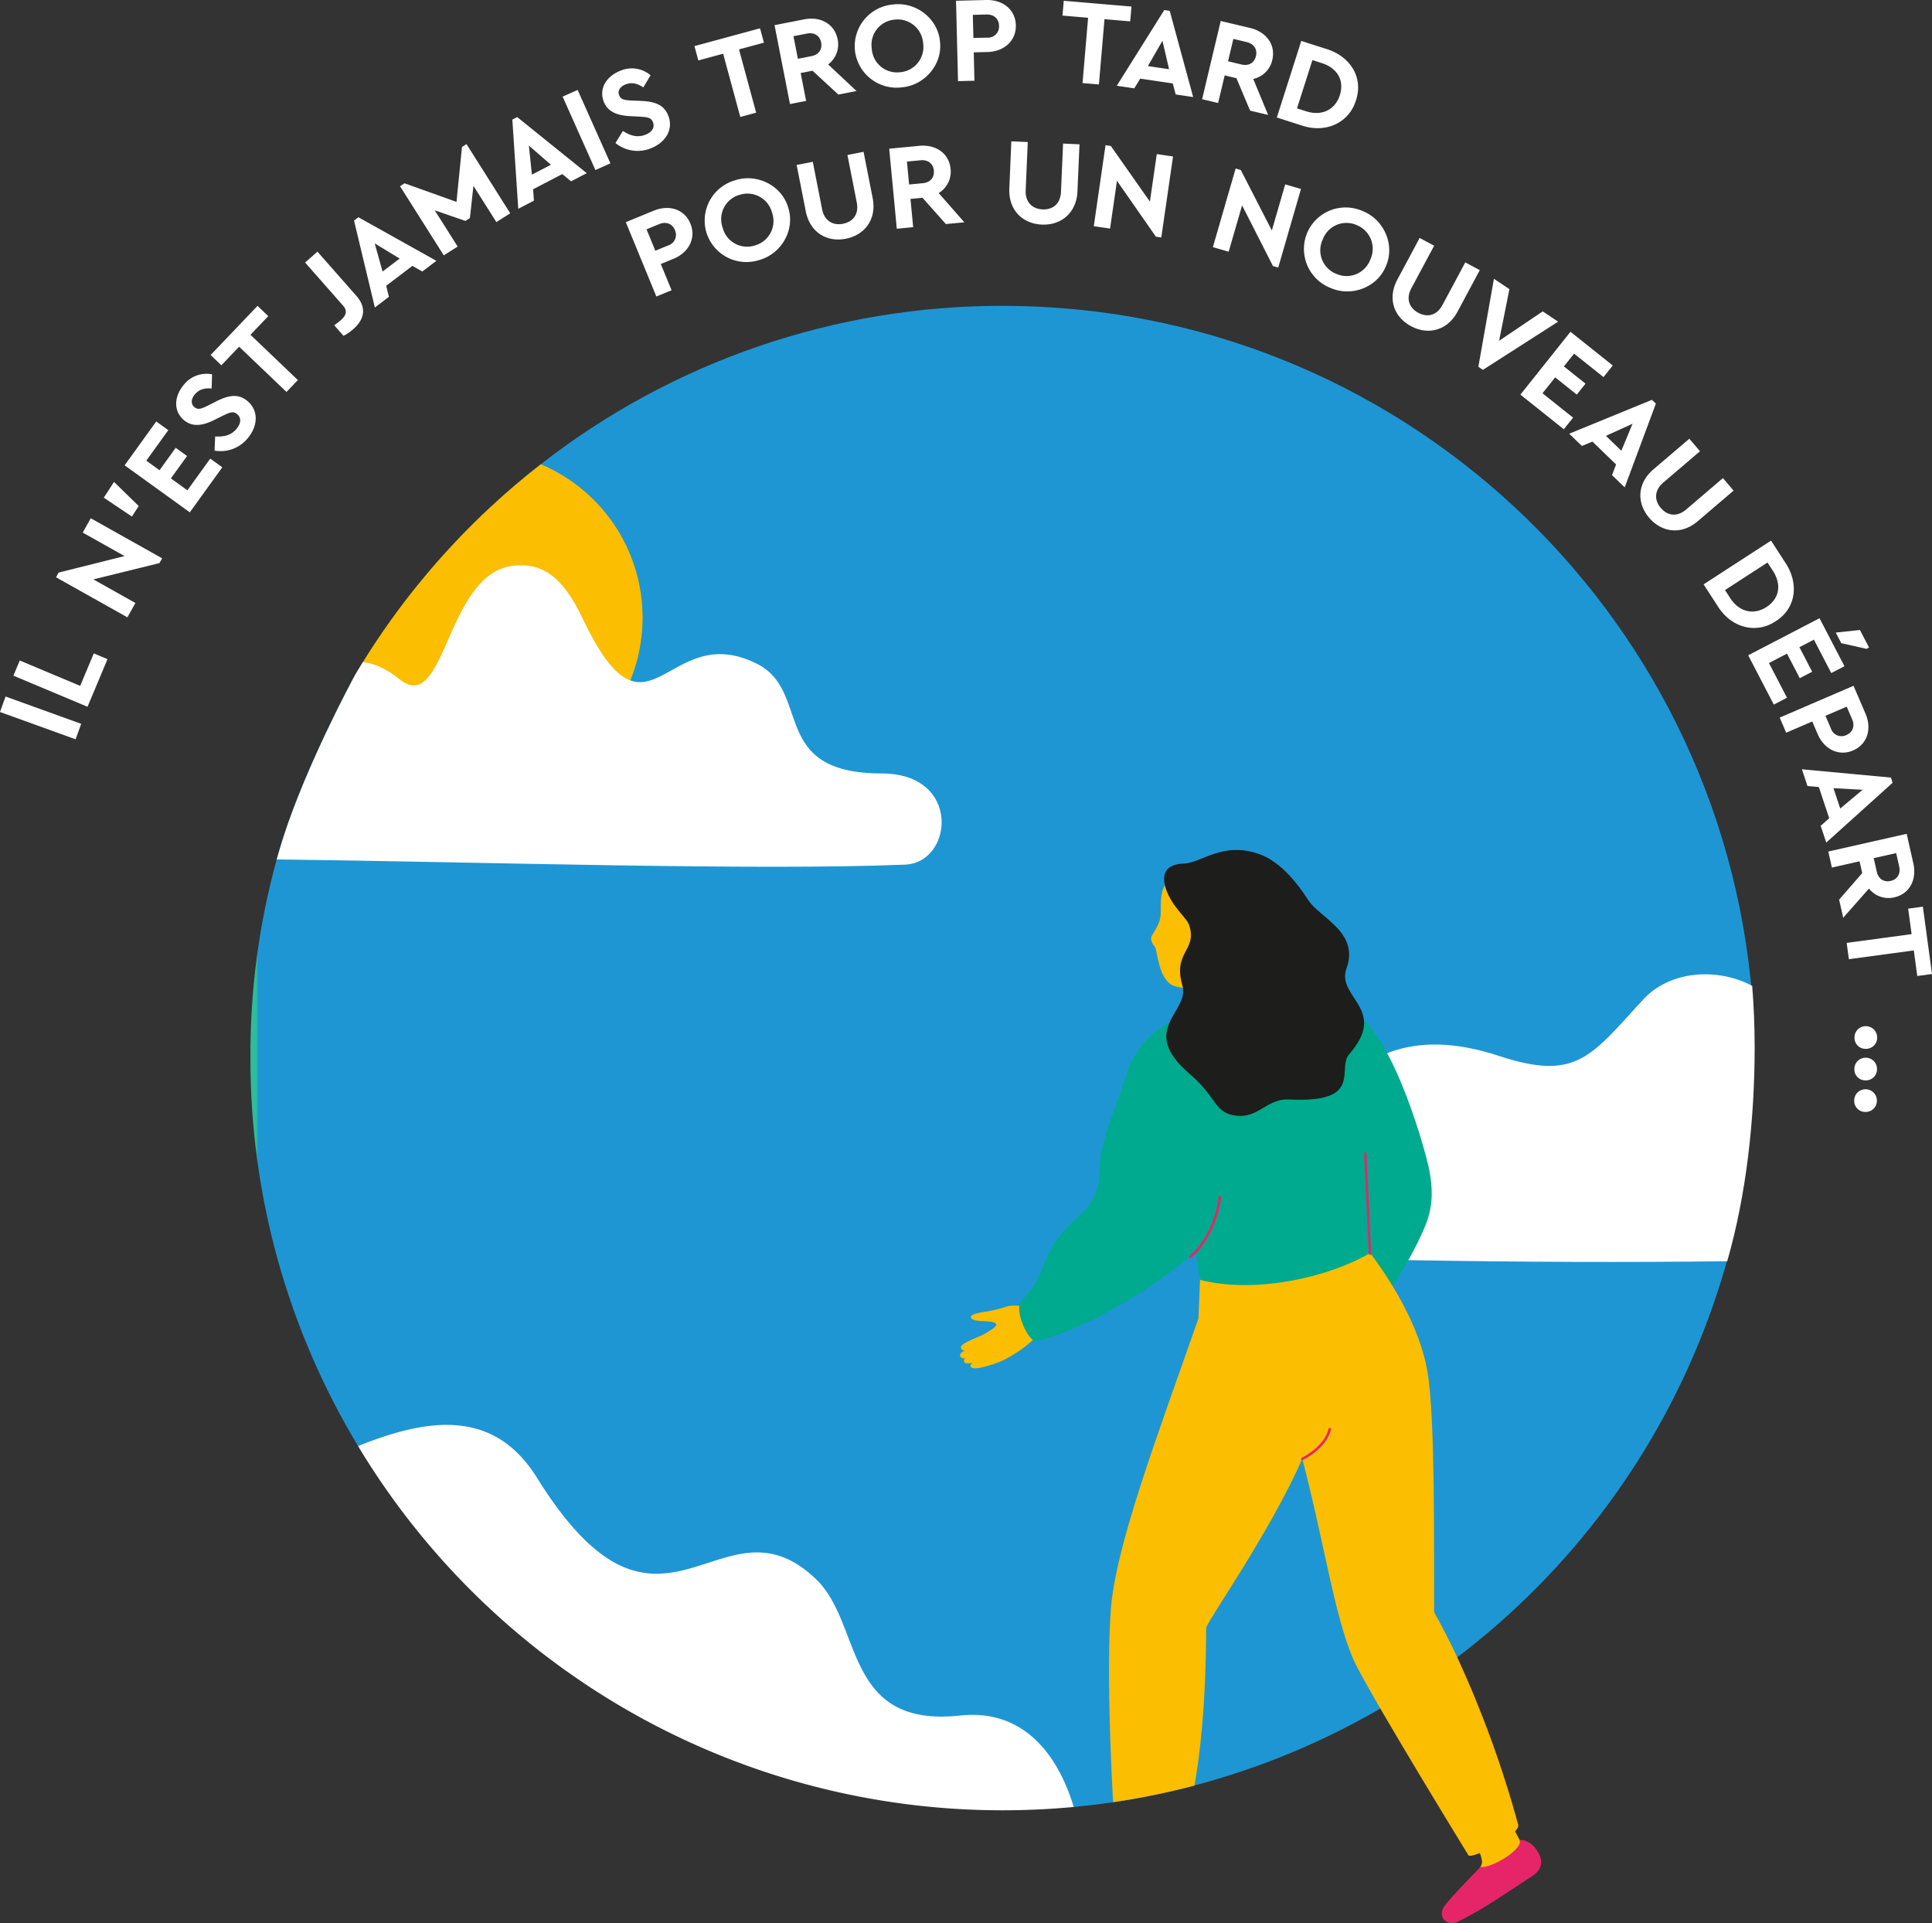
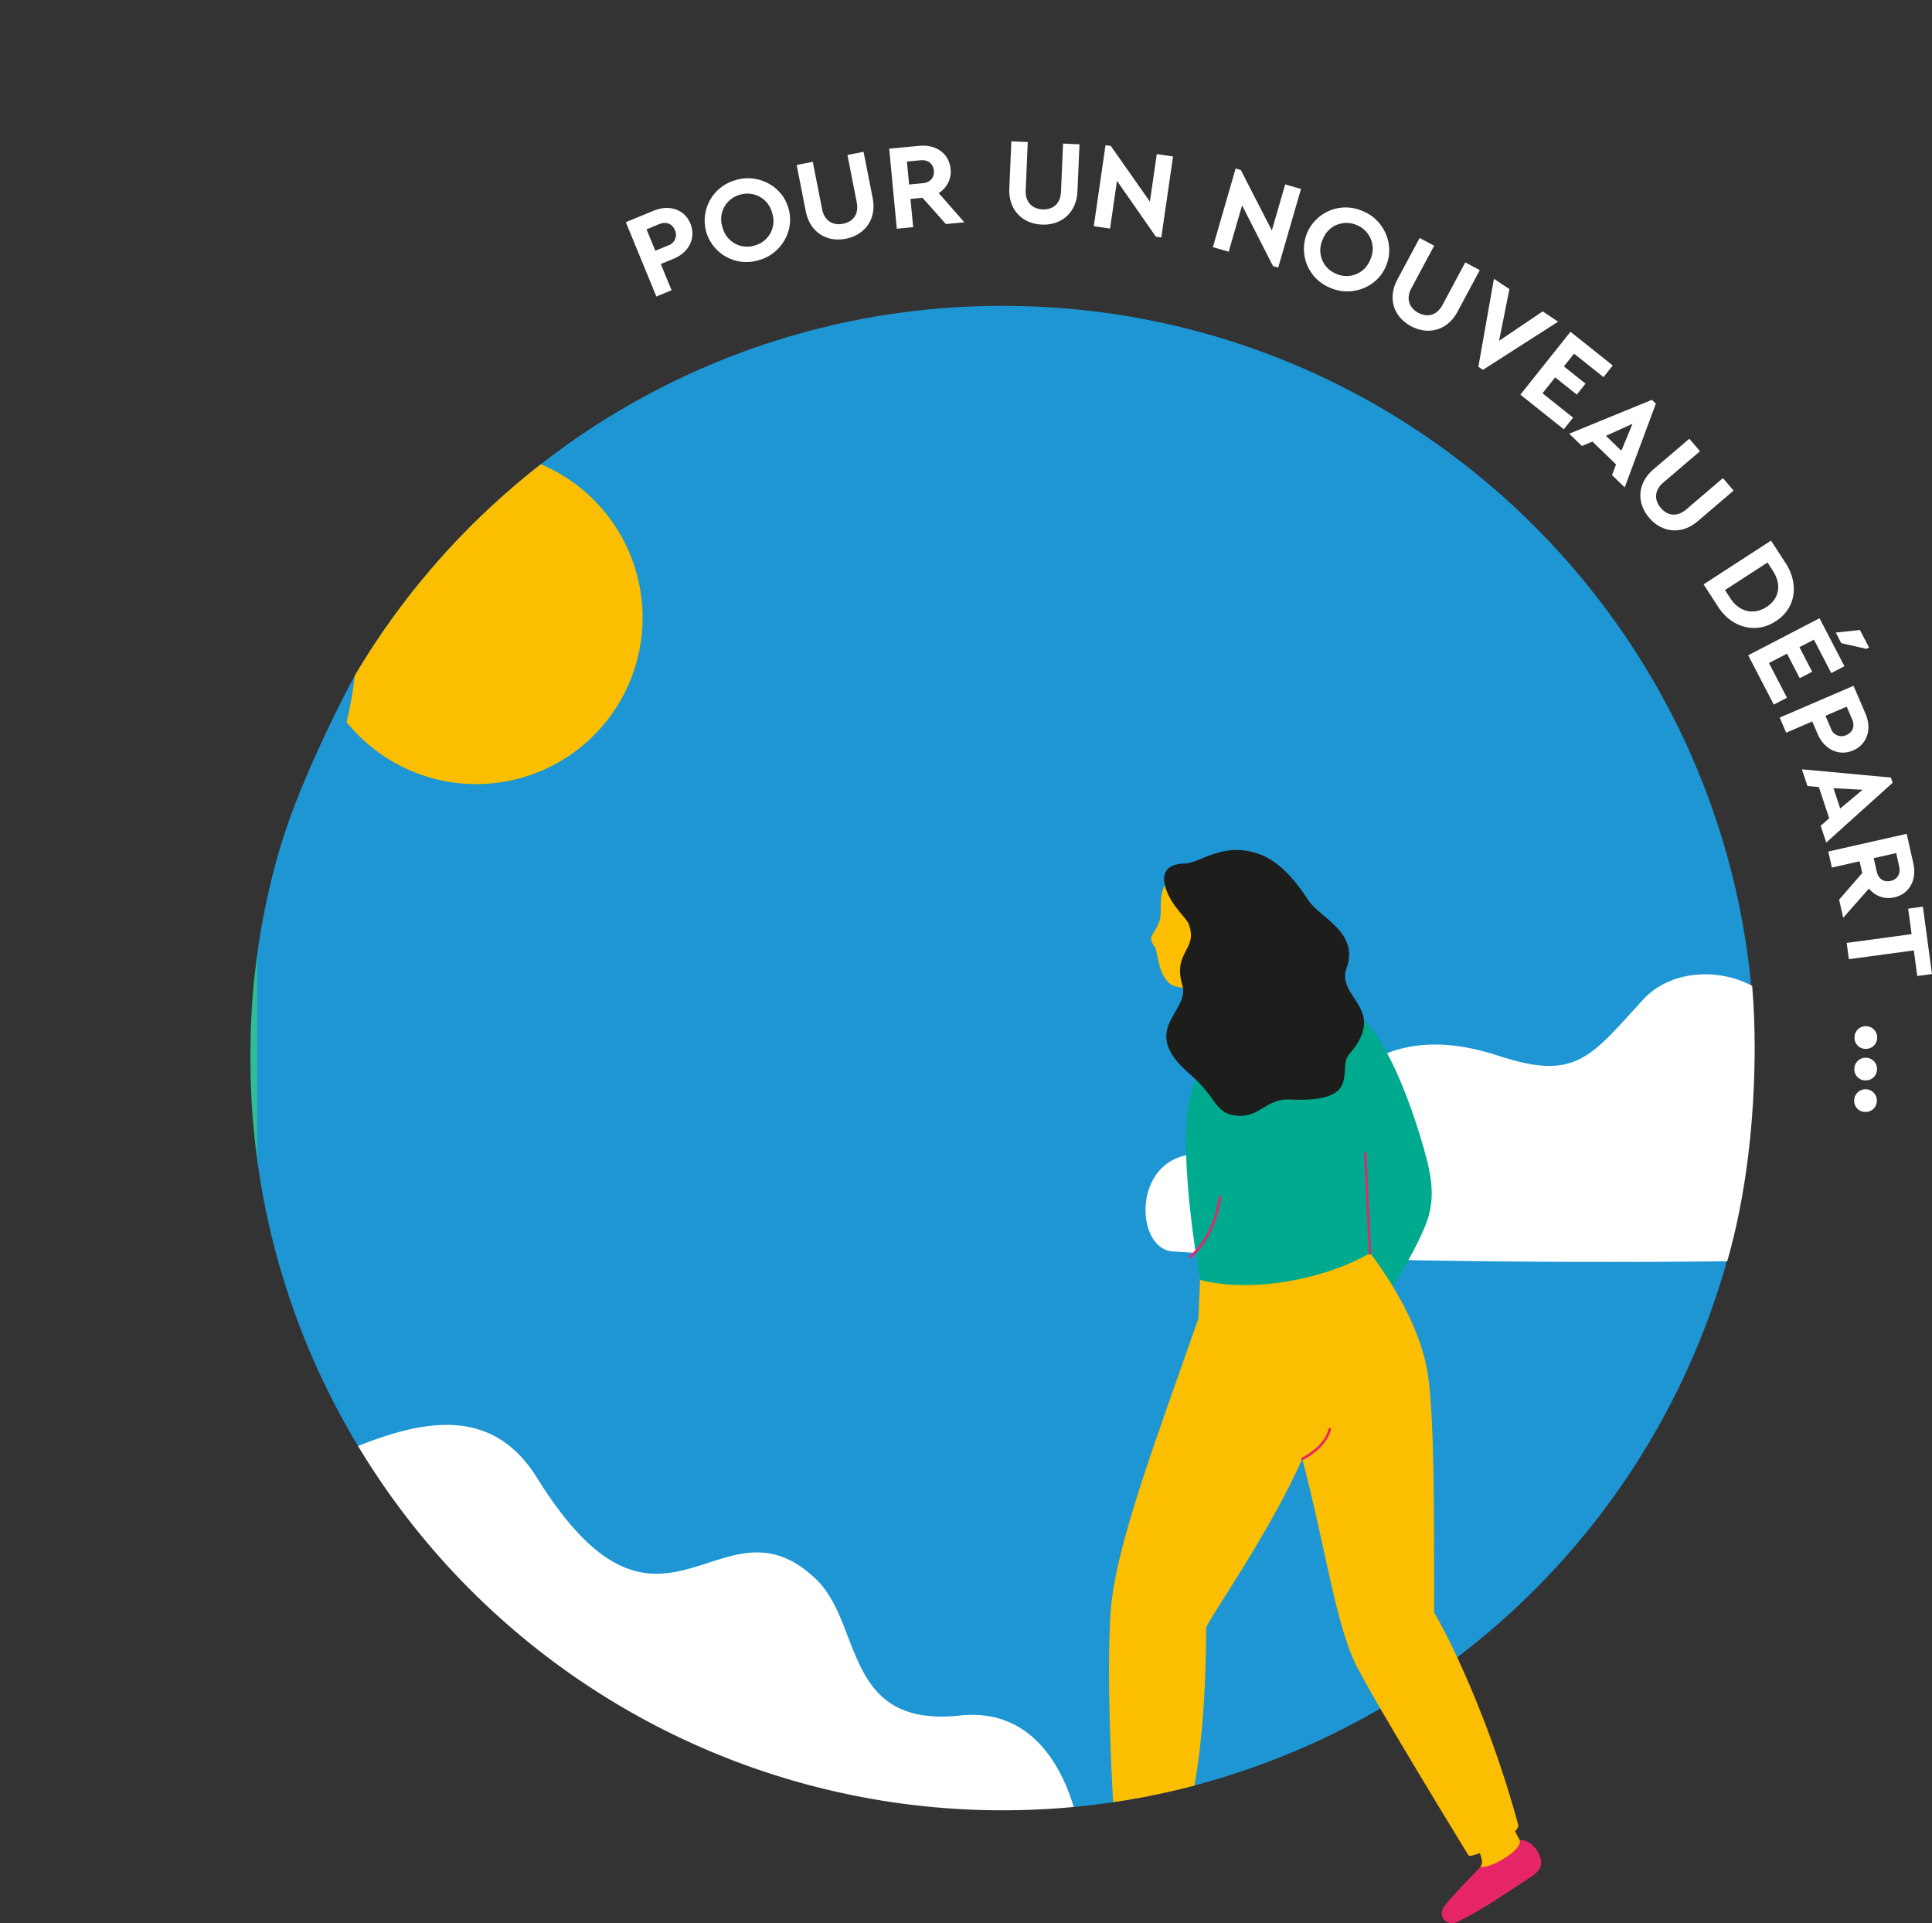
<svg xmlns="http://www.w3.org/2000/svg" xmlns:xlink="http://www.w3.org/1999/xlink" width="670.405" height="667.235" viewBox="0 0 670.405 667.235">
  <rect x="0" y="0" width="670.405" height="667.235" fill="#333333" stroke="none" />
  <defs>
    <linearGradient id="linear-gradient" x1="0.893" y1="0.223" x2="0.591" y2="0.479" gradientUnits="objectBoundingBox">
      <stop offset="0" stop-color="#2ebd98" />
      <stop offset="0.1" stop-color="#2cb99f" />
      <stop offset="0.2" stop-color="#2bb5a6" />
      <stop offset="0.3" stop-color="#29b2ac" />
      <stop offset="0.4" stop-color="#27aeb3" />
      <stop offset="0.5" stop-color="#26aab9" />
      <stop offset="0.6" stop-color="#24a6be" />
      <stop offset="0.7" stop-color="#23a2c4" />
      <stop offset="0.8" stop-color="#219ec9" />
      <stop offset="0.9" stop-color="#209acf" />
      <stop offset="1" stop-color="#1e96d4" />
    </linearGradient>
    <clipPath id="clip-path">
      <path id="Tracé_54" data-name="Tracé 54" d="M0,136.74H670.4V-249.045H0Z" transform="translate(0 249.045)" fill="none" />
    </clipPath>
    <clipPath id="clip-path-2">
      <path id="Tracé_55" data-name="Tracé 55" d="M260.986,0A259.858,259.858,0,0,0,100.76,54.957q-9.018,7.018-17.385,14.8A262.143,262.143,0,0,0,39,123.671q-1.355,2.183-2.667,4.4c-.019.034-.061.111-.13.225-1.619,2.937-17.012,31.829-24.811,56.2q-1.2,3.755-2.271,7.567A254.177,254.177,0,0,0,0,260.984,259.758,259.758,0,0,0,37.35,395.6C124.969,456.819,158.5,490.732,252.985,514.35c8.329,0,24.563,7.231,32.694,6.466q6.9-.646,13.685-1.65A261.205,261.205,0,0,0,511.8,333.363c5.978-21.325-4.309-47.648-4.309-72.76,0-7.151,1.905-13.335,13.625-20.856C510.314,105.543,397.975,0,260.986,0Z" transform="translate(0 0.002)" fill="url(#linear-gradient)" />
    </clipPath>
    <linearGradient id="linear-gradient-2" x1="0" y1="1.076" x2="0.001" y2="1.076" xlink:href="#linear-gradient" />
    <clipPath id="clip-path-3">
      <path id="Tracé_56" data-name="Tracé 56" d="M153.758,185.682A262.144,262.144,0,0,0,109.383,239.6q-1.355,2.183-2.667,4.4c-.019.034-.061.111-.13.225a118.217,118.217,0,0,1-2.835,16.124,57.752,57.752,0,1,0,67.392-89.459q-9.018,7.018-17.385,14.8" transform="translate(-103.752 -170.884)" fill="none" />
    </clipPath>
    <linearGradient id="linear-gradient-3" x1="-0.312" y1="4.359" x2="-0.309" y2="4.359" gradientUnits="objectBoundingBox">
      <stop offset="0" stop-color="#ed712c" />
      <stop offset="1" stop-color="#fbbe00" />
    </linearGradient>
    <clipPath id="clip-path-4">
      <rect id="Rectangle_4" data-name="Rectangle 4" width="521.972" height="561.124" fill="none" />
    </clipPath>
    <clipPath id="clip-path-5">
      <path id="Tracé_62" data-name="Tracé 62" d="M958.367,1015.414l-.987,24.037c-14.4,41.2-28.827,79.054-30.423,101.3-1.585,22.136.354,58.393.827,66.546A259.412,259.412,0,0,0,956,1201.533c1.608-8.824,4-26.643,4.073-54.784,1.1-3.414,22.037-32.976,33.349-58.564,7.856,29.867,11.674,57.93,18.848,71.9,7.716,15.028,38.814,65.653,38.814,65.653,1.284,1.486,18.184-7.356,17.262-10.594a374.261,374.261,0,0,0-21.153-58.118c-2.473-5.257-5.147-10.519-8.016-15.609-.1-24.872.362-67.216-2.283-83.222-3.677-22.232-21.835-43.827-21.835-43.827Z" transform="translate(-926.345 -1014.37)" fill="none" />
    </clipPath>
    <linearGradient id="linear-gradient-4" x1="-2.064" y1="1.103" x2="-2.061" y2="1.103" xlink:href="#linear-gradient-3" />
  </defs>
  <g id="Groupe_736" data-name="Groupe 736" transform="translate(-613.059 -231.197)">
    <g id="Groupe_56" data-name="Groupe 56" transform="translate(613.059 231.197)">
      <g id="Groupe_55" data-name="Groupe 55" transform="translate(0 0)" clip-path="url(#clip-path)">
        <g id="Groupe_53" data-name="Groupe 53" transform="translate(0.001 0.001)">
-           <path id="Tracé_52" data-name="Tracé 52" d="M9.3,90.915l1.939-5.366L-15,76.071l-1.938,5.366Zm4.134-11.283,6.932-16.524L15.61,61.115,10.885,72.376l-20.966-8.8-2.207,5.262ZM11.768,19.2l14.522,8.146L3.408,33.073,2.5,34.7l24.769,13.9,2.791-4.977-14.6-8.187L38.4,29.782l.931-1.659L14.56,14.229Zm17.066-5.564L31.2,9.986,22.623,1.615,19.086,7.08Zm20.1-1.467L60.2-3.456,56.023-6.472l-7.936,11L42.364.4l5.611-7.781-3.942-2.843L38.422-2.44,33.829-5.752l7.638-10.592L37.284-19.36,26.309-4.141Zm8.58-21.413a12.156,12.156,0,0,0,11.607-4.412c3.54-4.313,3.681-9.61-.273-12.856-2.906-2.387-6.1-2.164-10.675.147l-3.089,1.565c-2.319,1.159-3.4,1.416-4.548.477-1.338-1.1-1.151-2.86.108-4.395,1.341-1.633,3.284-2.334,5.862-2.077l.149-4.909a10.036,10.036,0,0,0-9.929,3.767c-3.352,4.083-3.456,9.138.235,12.169,2.873,2.359,6.317,1.961,10.5-.13l2.949-1.461c2.636-1.281,3.657-1.591,4.931-.545,1.47,1.207,1.445,3.1-.136,5.028-1.932,2.351-4.4,2.894-7.48,2.717ZM82.484-29.6l3.939-4.127-16.446-15.7,6.187-6.481-3.729-3.56L56.152-42.41l3.729,3.561,6.158-6.45Zm19.781-19.475a16.558,16.558,0,0,0,3.348-2.272c4.091-3.6,4.615-7.614,1.123-11.578L93.215-78.273,88.933-74.5l13.13,14.9c1.592,1.808,1.256,3.344-.806,5.16-.254.223-.979.806-2.2,1.716ZM129.607-71.39l4.883-3.7-27.06-15.122-1.515,1.149L113.14-58.9l4.883-3.7-.951-3.842,9.093-6.895Zm-7.86-4.489-5.927,4.5-2.731-9.757ZM143.37-114.59l-1.9,19.053-18.029-6.449-1.572.994,15.181,24,4.822-3.049-7.953-12.572,10.628,3.679,1.572-.994,1.23-11.18L155.3-88.534l4.822-3.049-15.181-24Zm37.859,11.909,5.436-2.829-24.131-19.459-1.687.878L162.9-93.142l5.436-2.829-.29-3.947,10.122-5.267Zm-6.992-5.747-6.6,3.433-1.052-10.077Zm15.432,1.84,5.209-2.327-11.372-25.47-5.209,2.327Zm6.955-9.375a12.156,12.156,0,0,0,12.282,1.828c5.2-2.028,7.911-6.58,6.051-11.345-1.368-3.5-4.26-4.869-9.383-5.092l-3.461-.147c-2.588-.124-3.66-.431-4.2-1.808-.629-1.614.395-3.058,2.245-3.781,1.969-.768,4.007-.429,6.13,1.056l2.53-4.209a10.031,10.031,0,0,0-10.5-1.571c-4.921,1.921-7.485,6.278-5.749,10.727,1.354,3.464,4.551,4.8,9.22,5.021l3.287.169c2.925.174,3.967.4,4.567,1.938.691,1.771-.256,3.411-2.579,4.319-2.835,1.106-5.253.372-7.852-1.29ZM239.944-125l5.507-1.493L239.5-148.442l8.647-2.345-1.349-4.977-22.759,6.175,1.349,4.976,8.607-2.334Zm40.345-9.008-9.858-9.225a8.634,8.634,0,0,0,3.286-8.738c-1.03-5.268-5.876-8.023-11.6-6.9l-10.286,2.012,5.355,27.373,5.6-1.1-1.891-9.665,4.107-.8,8.983,8.277ZM258.4-153.025l4.686-.917c2.531-.5,4.457.764,4.91,3.087.463,2.364-.764,4.24-3.377,4.751l-4.686.917Zm21.334,4.986a14.522,14.522,0,0,0,16.279,12.755c8-.706,14.208-8.063,13.212-15.989-.745-7.953-8.4-13.788-16.364-12.744a14.521,14.521,0,0,0-13.127,15.979m23.651-2.593a8.782,8.782,0,0,1-7.906,10.092,8.76,8.76,0,0,1-9.906-8.139,8.76,8.76,0,0,1,7.906-10.092,8.832,8.832,0,0,1,9.906,8.139M315.5-137.437l5.7-.141-.243-9.844,4.774-.118c5.831-.144,9.964-3.966,9.832-9.29-.133-5.366-4.447-8.895-10.278-8.751l-10.478.259Zm5.337-14.97-.2-8.027,4.773-.118c2.578-.065,4.265,1.5,4.323,3.866a3.863,3.863,0,0,1-4.125,4.161Zm37.868,15.644,5.685.485,1.933-22.655,8.926.762.438-5.137-23.5-2.006-.438,5.137,8.885.759Zm32.326,3.949,6.061.9-8.137-29.911-1.882-.279L370.59-135.837l6.063.9,2.077-3.366,11.288,1.668Zm-2.294-8.755-7.358-1.087,5.056-8.78ZM423.1-125.717,417.942-138.2a8.632,8.632,0,0,0,6.61-6.593c1.244-5.222-2.026-9.736-7.7-11.088l-10.2-2.427L400.2-131.17l5.55,1.321,2.28-9.579,4.071.97,4.749,11.252ZM411.042-152.09l4.646,1.106c2.508.6,3.739,2.54,3.191,4.842-.559,2.344-2.452,3.544-5.042,2.928l-4.646-1.106Zm15.083,27.279,8.695,2.776c8.376,2.807,16.428-1.012,18.761-8.74,2.627-7.812-1.839-15.226-10.278-17.831l-8.7-2.776Zm7-3.176,5.346-16.748,3.222,1.027c5.434,1.735,7.934,5.993,6.289,11.147-1.631,5.113-6.281,7.312-11.635,5.6Z" transform="translate(16.934 165.585)" fill="#fff" />
-         </g>
+           </g>
        <g id="Groupe_54" data-name="Groupe 54" transform="translate(217.159 49.038)">
          <path id="Tracé_53" data-name="Tracé 53" d="M3.759,19.084l5.276-2.169L5.292,7.806,9.709,5.991C15.1,3.774,17.6-1.273,15.573-6.2c-2.042-4.965-7.332-6.72-12.725-4.5L-6.846-6.714ZM3.4,3.195.343-4.231,4.76-6.048c2.384-.979,4.52-.121,5.419,2.068a3.863,3.863,0,0,1-2.365,5.36ZM21.118-3.147A14.522,14.522,0,0,0,39.449,6.425c7.738-2.155,12.5-10.52,10.075-18.13C47.34-19.39,38.749-23.731,31.111-21.252A14.522,14.522,0,0,0,21.118-3.147M43.9-10.011A8.785,8.785,0,0,1,37.967,1.355a8.759,8.759,0,0,1-11.224-6.2,8.759,8.759,0,0,1,5.933-11.365,8.834,8.834,0,0,1,11.224,6.2m11.691-.5C57.018-3.249,62.809.349,69.526-.972c6.635-1.306,10.713-6.845,9.285-14.1L75.654-31.121l-5.6,1.1,3.239,16.462c.784,3.981-1.18,6.693-4.788,7.4-3.524.692-6.453-1.056-7.237-5.038L58.032-27.655l-5.6,1.1Zm55.03,3.84-8.9-10.148a8.637,8.637,0,0,0,4.128-8.374c-.508-5.343-5.061-8.562-10.867-8.009L84.545-32.2,87.186-4.437l5.679-.541-.933-9.8,4.165-.4,8.126,9.119ZM90.7-27.738l4.754-.452c2.567-.245,4.359,1.2,4.584,3.555.228,2.4-1.177,4.144-3.828,4.4l-4.754.452Zm35.532,9.321c-.319,7.389,4.461,12.248,11.3,12.544,6.755.291,12.022-4.134,12.341-11.523l.706-16.339-5.7-.246-.725,16.762c-.175,4.054-2.723,6.227-6.4,6.069-3.589-.155-6.023-2.545-5.848-6.6l.723-16.761-5.7-.246ZM177.4-30.331,175.01-13.852l-13.559-19.3-1.84-.266L155.538-5.316l5.646.818,2.4-16.563,13.5,19.38,1.882.273,4.072-28.106Zm44.56,10.506L217.326-3.832,206.55-24.815l-1.786-.516-7.9,27.279,5.481,1.586L207-12.54,217.713,8.511l1.826.53,7.9-27.28Zm7.587,16.9a14.522,14.522,0,0,0,8.119,19.019c7.352,3.234,16.336-.22,19.281-7.645,3.18-7.329-.716-16.13-8.2-19.053a14.522,14.522,0,0,0-19.2,7.679M251.519,6.2a8.784,8.784,0,0,1-11.791,5.034,8.759,8.759,0,0,1-4.759-11.9,8.761,8.761,0,0,1,11.791-5.036A8.834,8.834,0,0,1,251.519,6.2m9.375,6.982c-3.492,6.52-1.29,12.973,4.746,16.2,5.961,3.193,12.626,1.487,16.116-5.031l7.722-14.419-5.03-2.694-7.92,14.79c-1.916,3.577-5.154,4.432-8.394,2.7-3.168-1.7-4.325-4.906-2.41-8.481l7.92-14.792-5.03-2.692ZM311.328,24.24,296.177,34.45l3.588-17.932-5.377-3.591-5.4,30.543,1.582,1.055,26.1-16.717Zm-7.759,28.887L318.638,65.14l3.214-4.032-10.608-8.456,4.4-5.518,7.5,5.979,3.028-3.8-7.5-5.981,3.53-4.427,10.211,8.139,3.214-4.031-14.673-11.7Zm31.8,27.916,4.4,4.26,10.812-29.051-1.366-1.323L320.514,66.677l4.406,4.26,3.65-1.526,8.2,7.933Zm3.236-8.452-5.347-5.171,9.226-4.189Zm11.139,6.453c-5.625,4.8-5.92,11.613-1.476,16.82,4.392,5.143,11.22,5.981,16.844,1.179l12.437-10.62-3.7-4.339-12.76,10.895c-3.086,2.633-6.413,2.252-8.8-.544-2.333-2.733-2.243-6.142.841-8.777l12.76-10.895-3.7-4.339Zm17.4,39.908,4.966,7.659c4.7,7.479,13.348,9.629,20.051,5.13,6.983-4.378,8.229-12.944,3.352-20.308l-4.968-7.659Zm7.431,1.981,14.75-9.567,1.839,2.836c3.1,4.788,2.339,9.666-2.2,12.609-4.5,2.92-9.493,1.673-12.552-3.042Zm8.043,22.626,8.885,17.1,4.574-2.376-6.255-12.039,6.263-3.253,4.424,8.512,4.313-2.24-4.423-8.514,5.025-2.61,6.02,11.587,4.576-2.376L407.372,130.7Zm30.385-7.882,1.91,3.674,8.744,1.981.9-.468L421.4,134.79Zm-19.456,29.5,2.255,5.24,9.045-3.893,1.888,4.387c2.305,5.357,7.392,7.767,12.284,5.662,4.929-2.122,6.6-7.44,4.291-12.8l-4.144-9.627Zm15.881-.624,7.375-3.174,1.888,4.385c1.019,2.368.2,4.517-1.978,5.453a3.862,3.862,0,0,1-5.4-2.277Zm-1.653,38.167,1.933,5.814,23.03-20.748-.6-1.8-30.882-2.872,1.933,5.815,3.941.336,3.6,10.829Zm6.78-5.995-2.345-7.059,10.115.556Zm1.032,37.887,8.938-10.118a8.634,8.634,0,0,0,8.83,3.033c5.236-1.182,7.851-6.1,6.566-11.795L437.615,205.5l-27.208,6.142,1.256,5.566,9.6-2.169.922,4.082-8.015,9.217Zm18.376-22.43,1.052,4.658c.567,2.516-.637,4.477-2.945,5-2.35.53-4.262-.641-4.847-3.239l-1.052-4.658Zm-17.173,31.165.765,5.654,22.531-3.049,1.2,8.879,5.109-.691-3.162-23.369-5.109.691,1.2,8.837Zm6.619,39.84a3.88,3.88,0,0,0-3.949,3.955,3.81,3.81,0,0,0,3.913,3.905,3.86,3.86,0,0,0,3.947-3.87,3.9,3.9,0,0,0-3.911-3.99m.05-10.946a3.88,3.88,0,0,0-3.949,3.955,3.81,3.81,0,0,0,3.913,3.905,3.861,3.861,0,0,0,3.949-3.87,3.906,3.906,0,0,0-3.913-3.99m-.1,21.891a3.879,3.879,0,0,0-3.949,3.955,3.809,3.809,0,0,0,3.911,3.905,3.86,3.86,0,0,0,3.949-3.87,3.9,3.9,0,0,0-3.911-3.99" transform="translate(6.846 34.757)" fill="#fff" />
        </g>
      </g>
    </g>
    <g id="Groupe_67" data-name="Groupe 67" transform="translate(699.955 337.307)">
      <g id="Groupe_58" data-name="Groupe 58" transform="translate(0 0)">
        <g id="Groupe_57" data-name="Groupe 57" transform="translate(0 0)" clip-path="url(#clip-path-2)">
          <rect id="Rectangle_2" data-name="Rectangle 2" width="521.119" height="521.583" transform="translate(0 0)" fill="url(#linear-gradient-2)" />
        </g>
      </g>
      <g id="Groupe_60" data-name="Groupe 60" transform="translate(33.368 54.96)">
        <g id="Groupe_59" data-name="Groupe 59" clip-path="url(#clip-path-3)">
          <rect id="Rectangle_3" data-name="Rectangle 3" width="107.088" height="116.126" transform="translate(0 0)" fill="url(#linear-gradient-3)" />
        </g>
      </g>
      <g id="Groupe_62" data-name="Groupe 62" transform="translate(0 0)">
        <g id="Groupe_61" data-name="Groupe 61" transform="translate(0 0)" clip-path="url(#clip-path-4)">
-           <path id="Tracé_57" data-name="Tracé 57" d="M246.477,383.764c-51.976,2.122-144.407-.884-218.116-1.81q1.069-3.812,2.271-7.567c8.108-25.341,24.426-55.562,24.941-56.427q1.315-2.211,2.667-4.4c3.688.244,7.91,2.023,12.84,5.951,15.873,12.63,15.861-36.264,38.935-39.377,10.394-1.4,17.624,3.773,24.388,18.01,23.144,48.716,28.865.057,60.6,15.933,19.172,9.586,3.947,38.059,43.3,38.059,27.805,0,24.769,30.945,8.169,31.623" transform="translate(-19.24 -189.892)" fill="#fff" />
          <path id="Tracé_58" data-name="Tracé 58" d="M1177.106,746.378c0,25.112-2.9,51.315-9.523,74.3-68.161.865-154.056-.607-192.434-3.411-15.7-1.139-14.07-45.358,22.506-30.88,24.4,9.662,28.194-57.531,90.678-36.957,26.8,8.824,31.779.408,50.1-19.561,9.174-9.993,25.706-11.2,37.818-4.724q.852,10.5.854,21.237" transform="translate(-655.134 -489.202)" fill="#fff" />
          <path id="Tracé_59" data-name="Tracé 59" d="M1138.046,755.265c-9.477-2.256-22.267,10.481-18.67,27.65,2.385,11.38,1.016,21.228,5.194,29.355,4.688,9.118,1.48,24.7-.084,29.508-4.466,13.72,1.107,18.171-3.015,29.277-.673,4.406,9.144,11.685,10.629,9.533,14.131-12.135,27.4-33.842,32.615-44.931,3.048-6.477,5.715-12.573,3.048-24.765-1.433-6.552-13.716-51.816-29.718-55.626" transform="translate(-758.948 -512.184)" fill="#00aa8e" />
          <path id="Tracé_60" data-name="Tracé 60" d="M1308.863,1593.1l14.286,26.574-24.864,13.825,7.69-11.159a5.74,5.74,0,0,0,.554-1.624c-.412-5.846-10.61-20.9-10.61-20.9Z" transform="translate(-879.134 -1080.735)" fill="#fbbe00" />
          <path id="Tracé_61" data-name="Tracé 61" d="M1312.442,1655.145c.1-.373,3.471-.224,5.832,3.281,2.1,3.117,2.647,6.372-1.574,9.144-14.726,9.67-17.516,11.619-25.687,15.773-3.4,1.727-7.106-1.176-5.047-4.891,1.366-2.466,12.854-14.012,12.855-14.118,3.182.748,14.549-5.709,13.62-9.189" transform="translate(-871.98 -1122.731)" fill="#e62569" />
        </g>
      </g>
      <g id="Groupe_64" data-name="Groupe 64" transform="translate(297.925 326.236)">
        <g id="Groupe_63" data-name="Groupe 63" clip-path="url(#clip-path-5)">
          <rect id="Rectangle_5" data-name="Rectangle 5" width="143.893" height="212.857" transform="translate(-0.973 0)" fill="url(#linear-gradient-4)" />
        </g>
      </g>
      <g id="Groupe_66" data-name="Groupe 66" transform="translate(0 0)">
        <g id="Groupe_65" data-name="Groupe 65" transform="translate(0 0)" clip-path="url(#clip-path-4)">
          <path id="Tracé_63" data-name="Tracé 63" d="M1133.99,1221.709a.434.434,0,0,1-.187-.826c.079-.038,7.832-3.8,9.29-9.995a.434.434,0,1,1,.844.2c-.645,2.744-2.542,5.444-5.484,7.811a24.017,24.017,0,0,1-4.276,2.768.427.427,0,0,1-.186.042" transform="translate(-768.988 -821.222)" fill="#e62569" />
          <path id="Tracé_64" data-name="Tracé 64" d="M1023.38,687.761l7.361,22.2c1.773,4.666-17.425,10.094-18.731,4.978l-3.225-13.691Z" transform="translate(-684.345 -466.566)" fill="#e63133" />
          <path id="Tracé_65" data-name="Tracé 65" d="M973.162,643.593c.781,1.262,1.131,11.016,6.235,13.291,1.788.8,5.905.511,11.586,5.022,6.665,5.292,9.611-25.874,9.611-25.874-.022-.006,1.153,2.1,0,0-6.617-12.046-22.81-15.371-22.81-15.371-3.79,3.209-2.2,10.206-2.9,13.051-.736,2.979-2.511,4.982-2.961,6.055-.7,1.707,1.067,3.544,1.243,3.827" transform="translate(-659.225 -421.046)" fill="#fbbe00" />
          <path id="Tracé_66" data-name="Tracé 66" d="M1020.8,756.673c-9.406.341-3.39,13.068-8.735,26.172-7.054,17.3,2.286,67.437,2.286,67.437,17.624,4.582,42.672,0,58.674-9.144l-6.868-76.655c-6.128-14.234-45.117-7.819-45.357-7.811" transform="translate(-684.784 -512.333)" fill="#00aa8e" />
-           <path id="Tracé_67" data-name="Tracé 67" d="M765.688,1096.075c-.259-.546.029-1.351,1.754-1.944-.92.048-1.609-.576-1.5-1.294.212-1.442,6-3.3,8.117-4.509,1.766-1.013,4.059-2.348,4.169-3.291-.7-1.955-8.958-.237-8.836-2.692.037-.743,2.1-1.327,5.687-1.832a64.9,64.9,0,0,0,7.189-1.806,12.464,12.464,0,0,1,6.413.472c2.5.841,5.28,4.476,4.606,7.834-.6,2.983-8.6,8.688-13.5,10.81-1.112.48-9.527,3.668-10.464,1.875-.209-.4-.062-.894.686-1.376-1.879.433-2.66.313-3-.415-.172-.365.063-.81.5-1.184a1.514,1.514,0,0,1-1.811-.647" transform="translate(-519.376 -731.619)" fill="#fbbe00" />
-           <path id="Tracé_68" data-name="Tracé 68" d="M900.659,756.7c-10.272.166-28.31,5.421-33.9,23.054-4.357,13.733-9.544,24.09-9.44,33.727.116,10.812-6.744,15.029-10.487,18.82-10.69,10.829-7.536,17.658-16.666,26.185-2.716,3.837,3.1,15.337,5.522,14.008,19.055-4.771,43.366-20.861,53.049-29.422,7.336-6.648,9.984-17.883,9.638-24.577-.2-3.844,5.868-61.853,2.288-61.795" transform="translate(-562.691 -513.336)" fill="#00aa8e" />
          <path id="Tracé_69" data-name="Tracé 69" d="M992.738,591.717c5.861-.133,13.212-7.74,25.905-3.333,6.552,2.275,12.165,8.32,17.21,16.078,3.991,6.137,17.76,11.04,13.226,23.63-3.662,10.166,14.63,14.027.927,29.788-4.426,5.091,5.26,17.035-20.934,15.693-7.51-.385-10.43,6.432-17.98,5.645-8.088-.843-6.539-6.031-16.459-14.53-18.1-15.505.228-21.346-2.511-30.727-3.426-11.735,5.385-12.062,2.31-21-.906-2.634-6.421-6.588-8.277-13.33-1.168-4.245.2-7.765,6.583-7.911" transform="translate(-668.737 -398.22)" fill="#1d1d1b" />
          <path id="Tracé_70" data-name="Tracé 70" d="M1203.7,948.731l-.031,0a.406.406,0,0,1-.441-.368l-1.626-34.761a.406.406,0,1,1,.809-.073l1.626,34.761a.406.406,0,0,1-.337.437" transform="translate(-815.147 -619.476)" fill="#e62569" />
          <path id="Tracé_71" data-name="Tracé 71" d="M1013.155,981.639a.434.434,0,0,1-.261-.781c.081-.061,8.188-6.311,10.144-20.474a.434.434,0,1,1,.859.119c-1.6,11.615-7.558,18.847-10.482,21.049a.433.433,0,0,1-.26.087" transform="translate(-687.016 -651.256)" fill="#e62569" />
          <path id="Tracé_72" data-name="Tracé 72" d="M364.46,1339.769q-12.2,1.149-24.693,1.154a260.847,260.847,0,0,1-223.636-126.374c23.992-9.613,47.008-13.227,62.1,11.027,43.282,69.56,63.619,3.2,96.881,35.228,16.192,15.6,9.316,51.6,49.885,47.24,26.385-2.834,36.148,20.67,39.468,31.725" transform="translate(-78.782 -818.951)" fill="#fff" />
        </g>
      </g>
    </g>
  </g>
</svg>